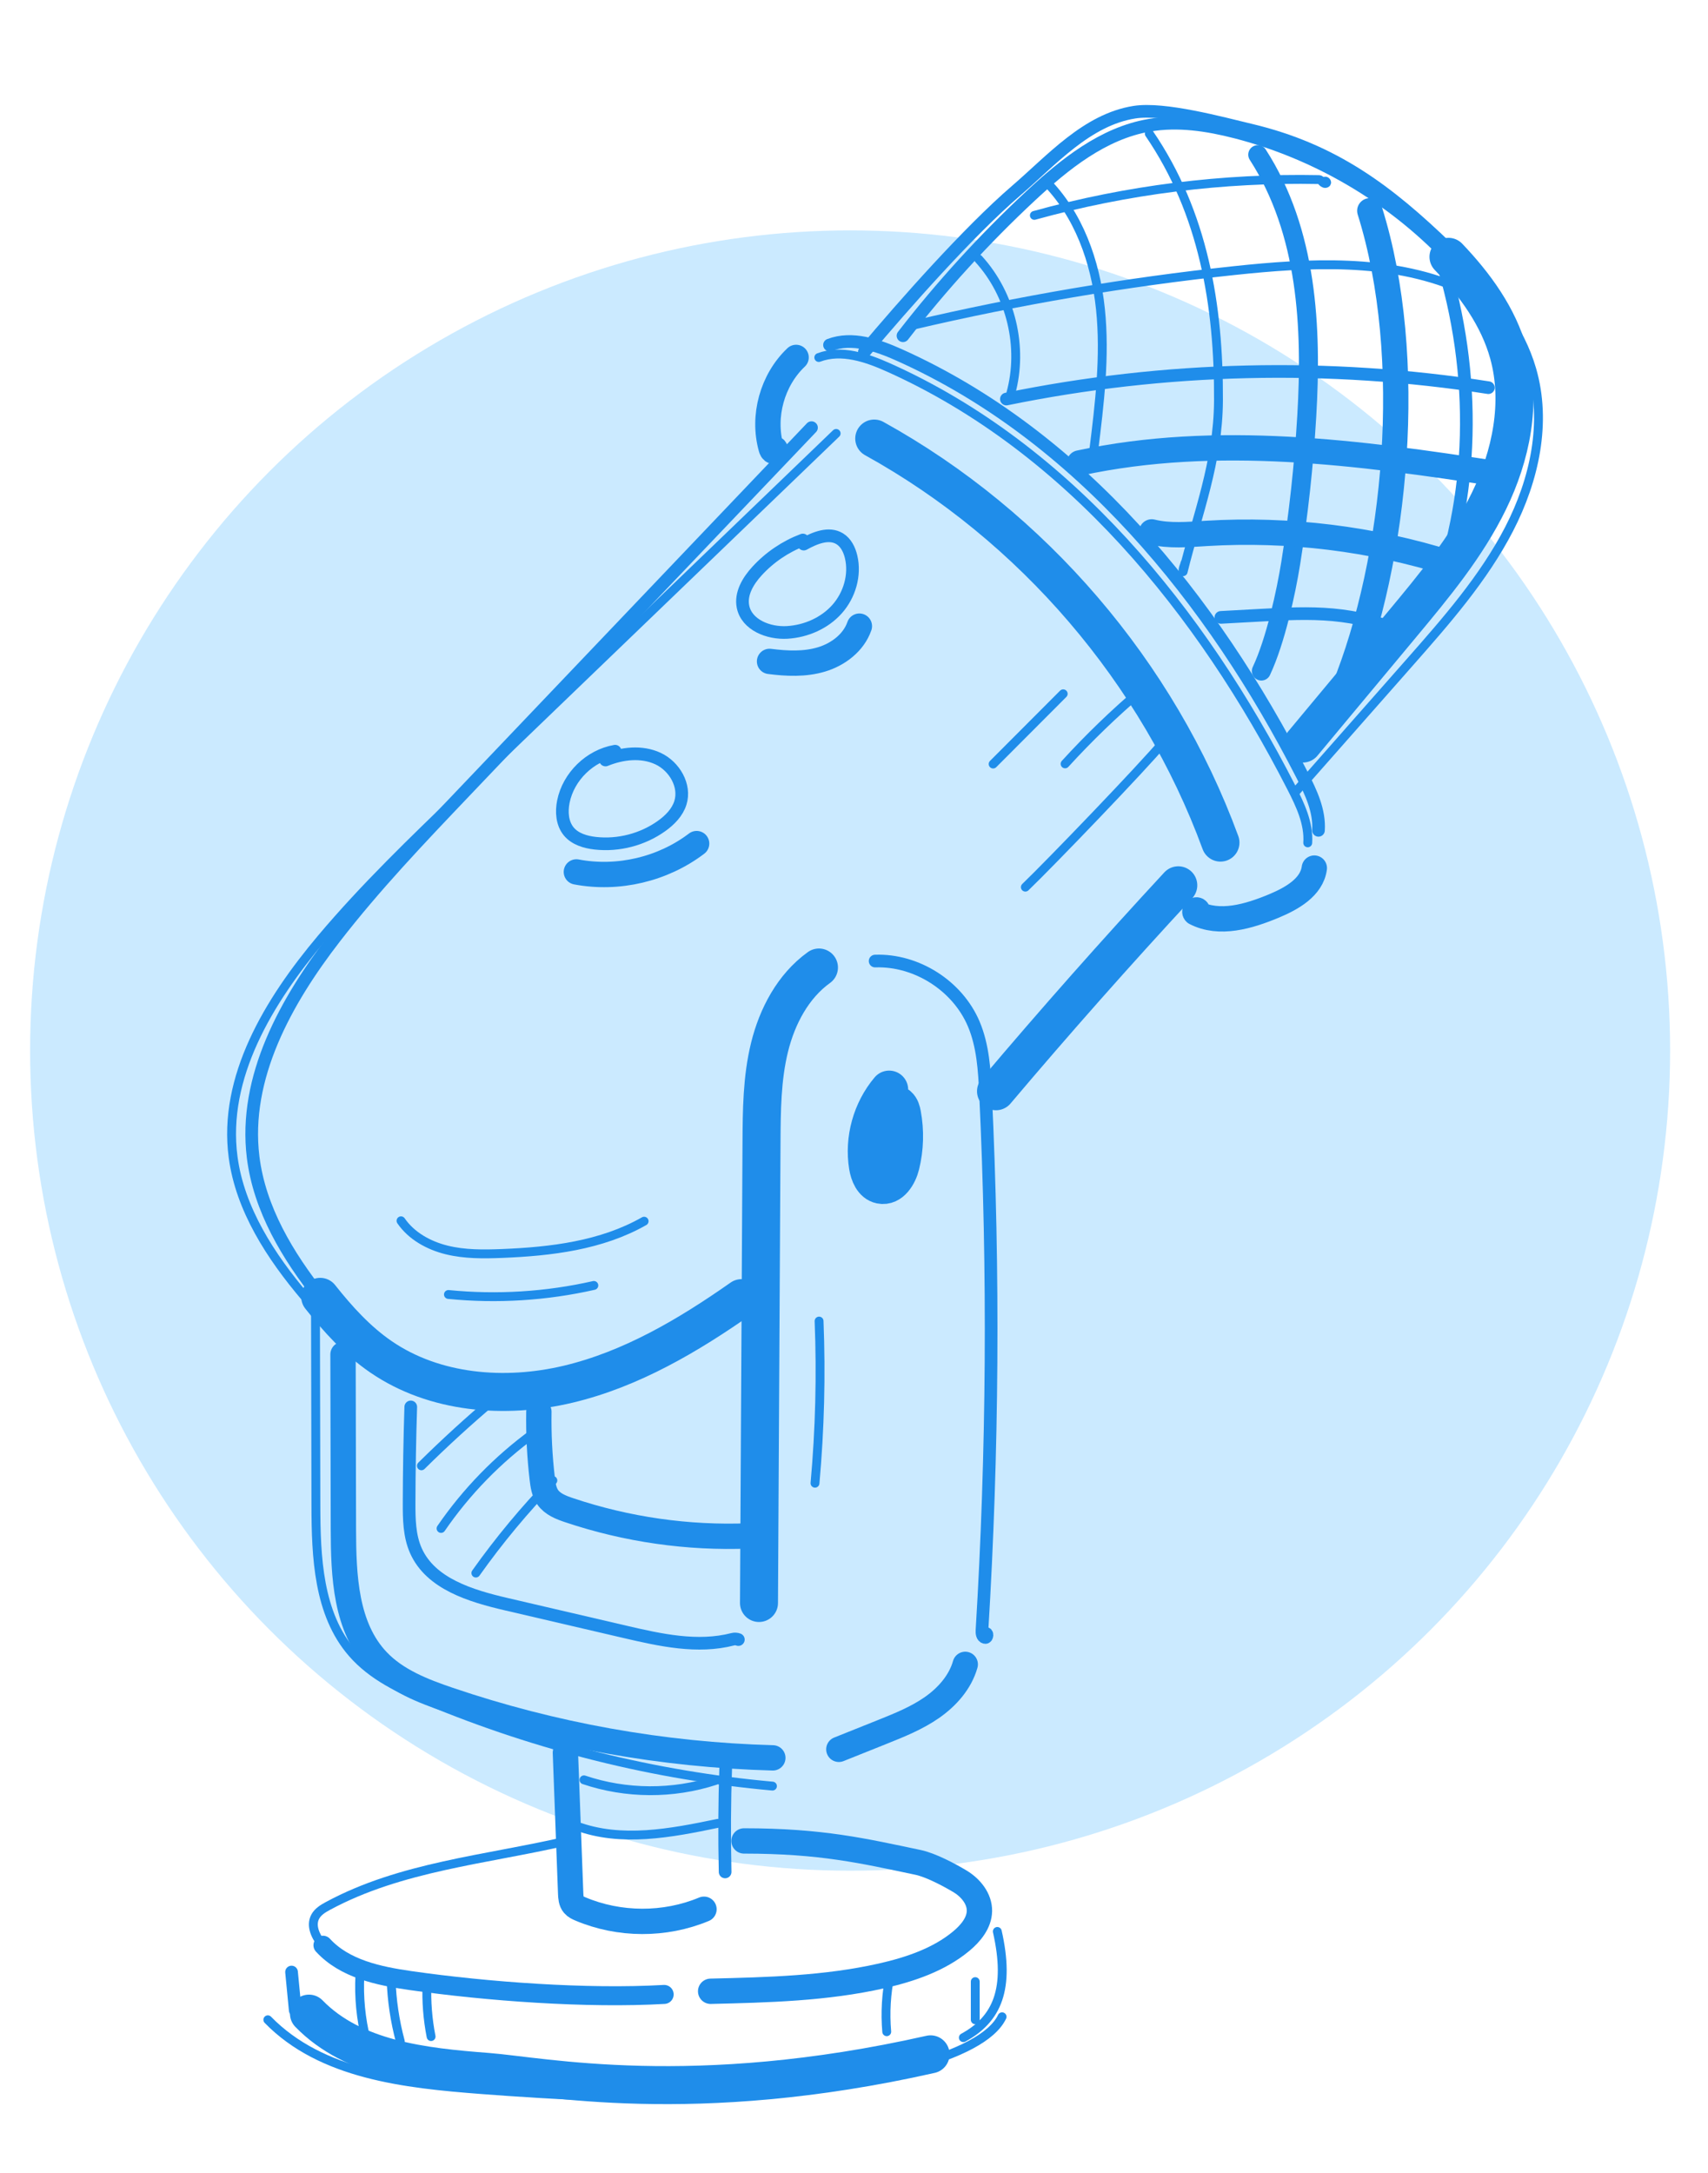
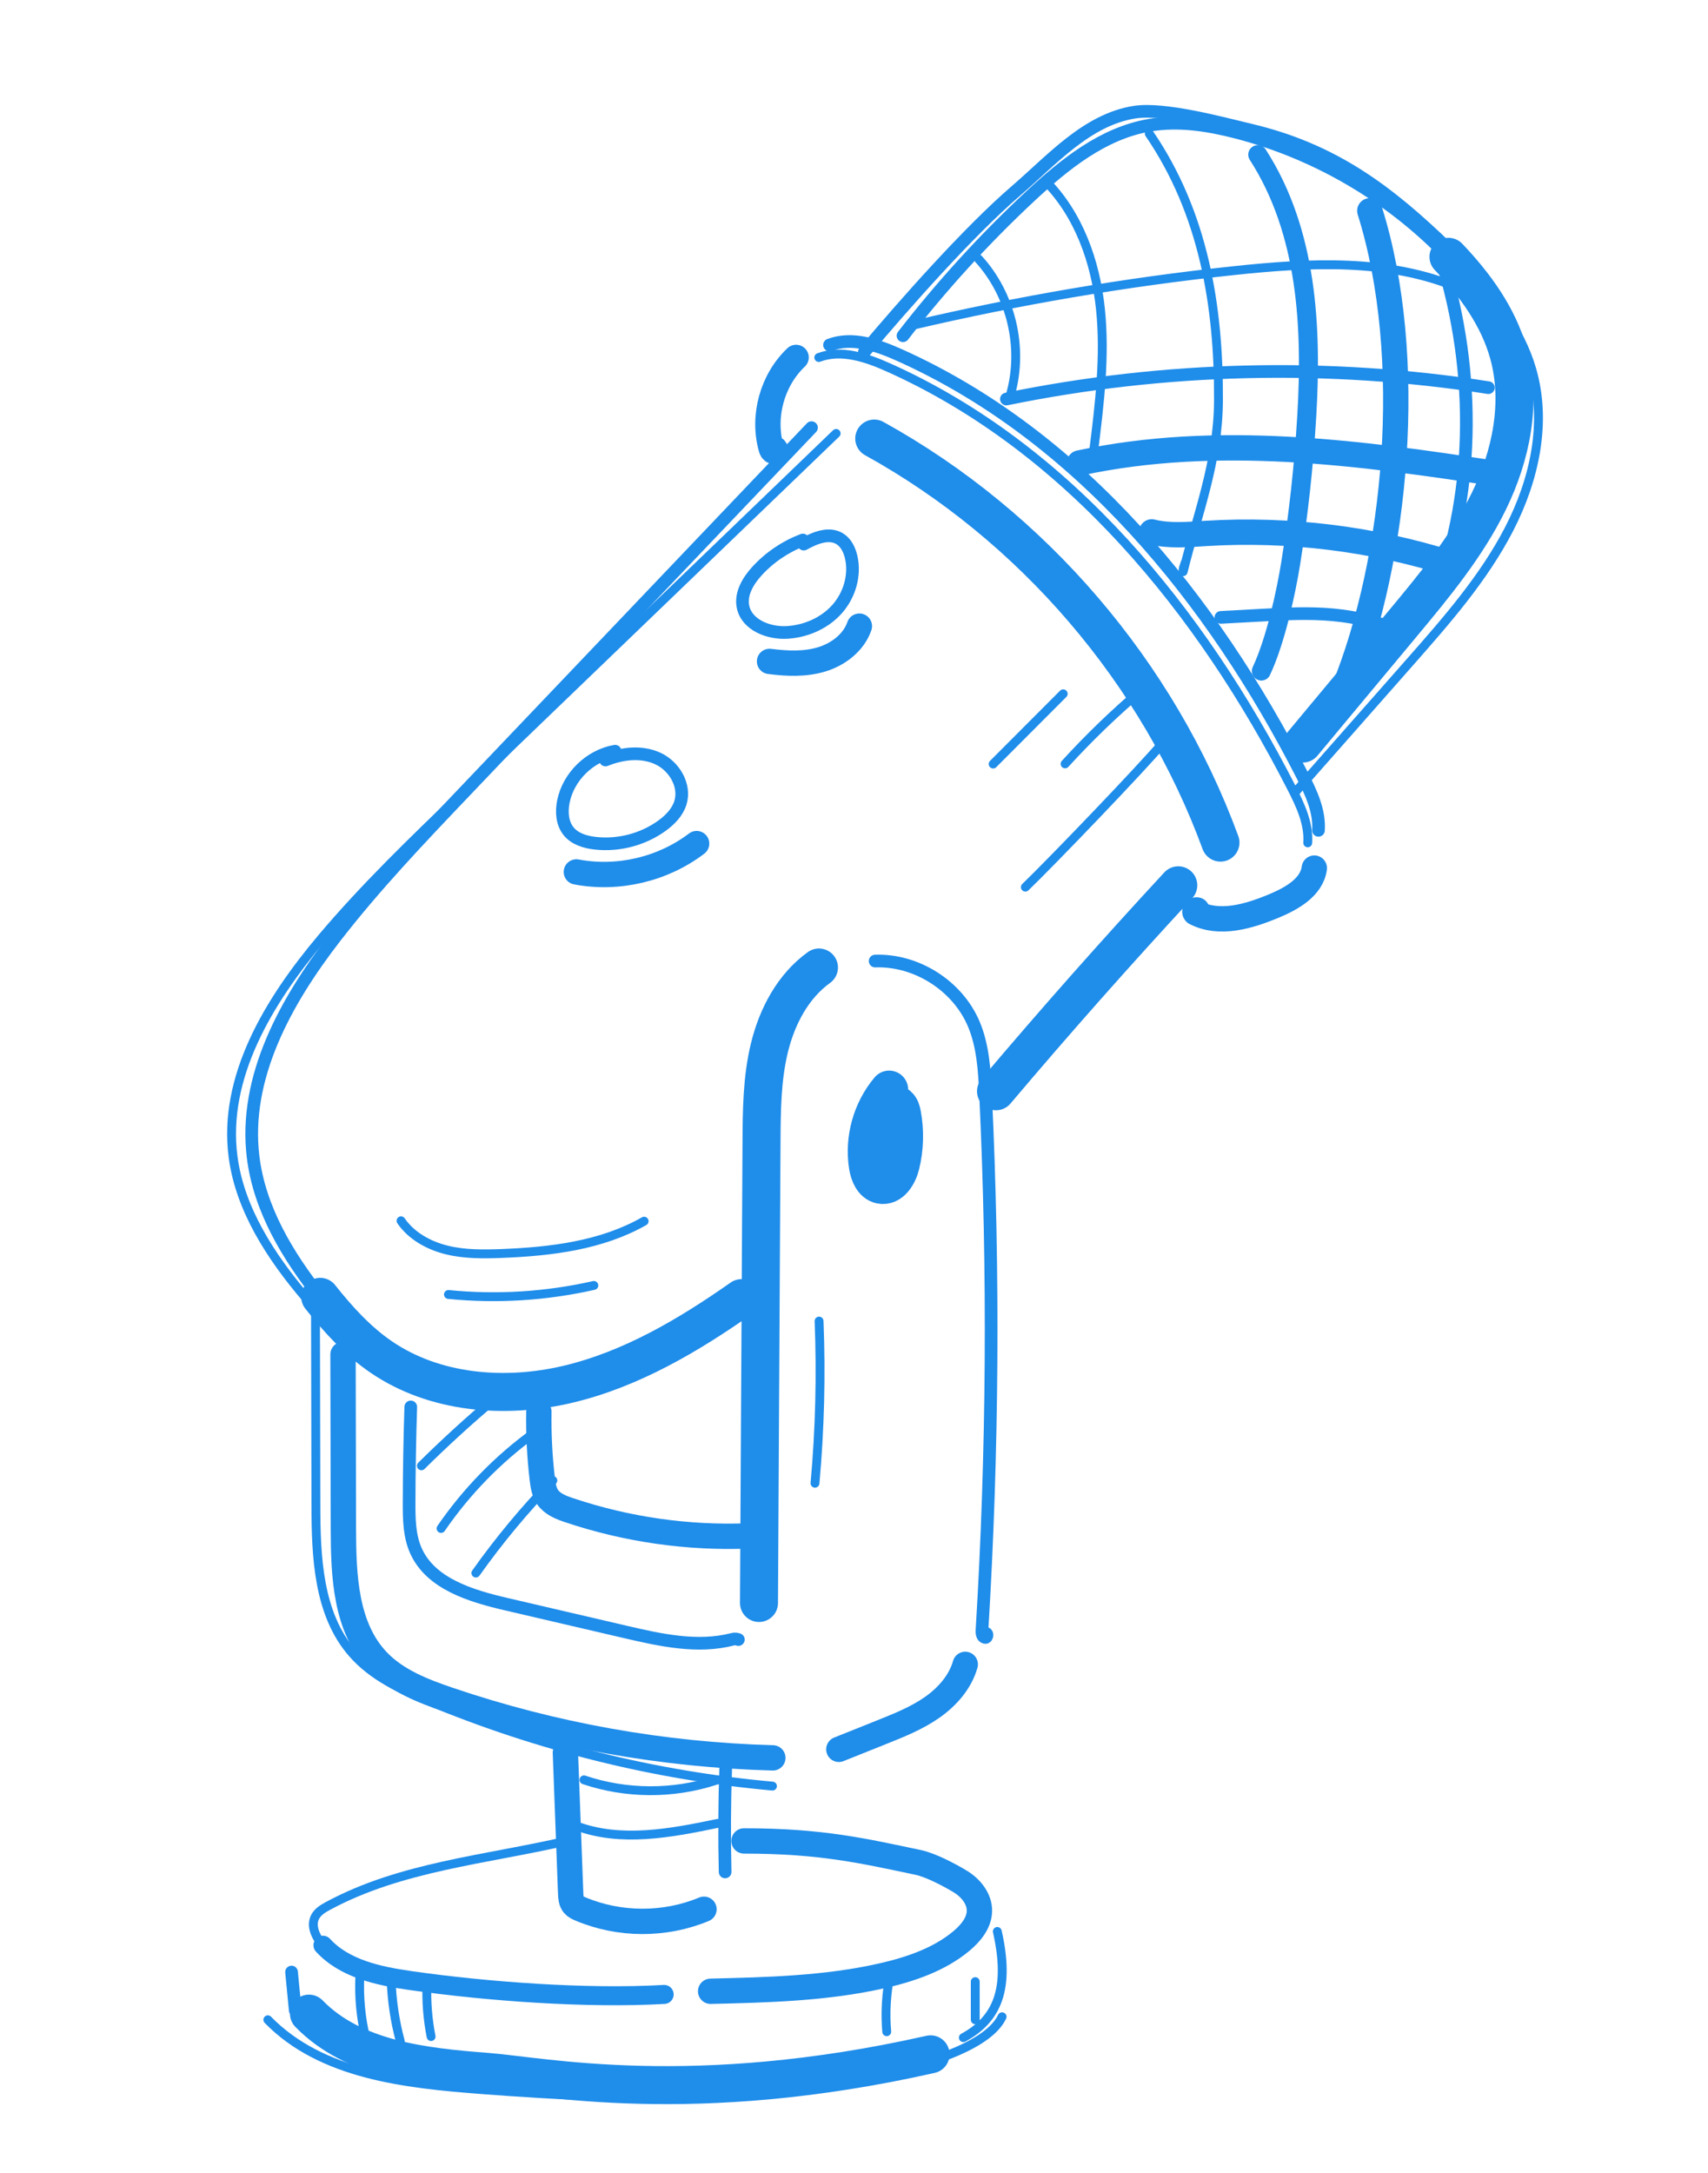
<svg xmlns="http://www.w3.org/2000/svg" viewBox="0 0 157.228 200">
  <g id="circle">
-     <circle cx="78.256" cy="96.688" r="75.484" style="fill: #cbeaff;" />
-   </g>
+     </g>
  <g id="doodle">
    <path d="M29.477,119.357c1.634,2.061,3.426,4.035,5.595,5.522,4.929,3.378,11.412,3.902,17.226,2.519,5.814-1.383,11.068-4.49,15.96-7.922" style="fill: none; stroke: #1f8dea; stroke-linecap: round; stroke-linejoin: round; stroke-width: 3.498px;" />
    <path d="M74.701,39.359c-10.645,11.171-21.29,22.343-31.936,33.514-4.129,4.334-8.267,8.677-11.93,13.411-4.517,5.838-8.436,12.885-7.534,20.211,.589,4.781,3.184,9.086,6.176,12.861" style="fill: none; stroke: #1f8dea; stroke-linecap: round; stroke-linejoin: round; stroke-width: 1.166px;" />
    <path d="M76.971,39.89c-11.497,11.062-22.994,22.124-34.491,33.186-4.46,4.291-8.929,8.592-12.885,13.288-4.878,5.792-9.111,12.798-8.136,20.133,.636,4.787,3.439,9.119,6.67,12.925" style="fill: none; stroke: #1f8dea; stroke-linecap: round; stroke-linejoin: round; stroke-width: .816px;" />
    <path d="M73.284,32.896c-2.199,2.084-3.119,5.42-2.299,8.337,.035,.126,.093,.271,.22,.303s.245-.184,.121-.227" style="fill: none; stroke: #1f8dea; stroke-linecap: round; stroke-linejoin: round; stroke-width: 2.332px;" />
    <path d="M76.36,31.751c2.079-.785,4.396,.012,6.424,.921,16.618,7.449,28.799,22.461,37.089,38.676,.813,1.59,1.615,3.29,1.497,5.072" style="fill: none; stroke: #1f8dea; stroke-linecap: round; stroke-linejoin: round; stroke-width: 1.166px;" />
    <path d="M75.372,32.903c2.079-.785,4.396,.012,6.424,.921,16.618,7.449,28.799,22.461,37.089,38.676,.813,1.59,1.615,3.29,1.497,5.072" style="fill: none; stroke: #1f8dea; stroke-linecap: round; stroke-linejoin: round; stroke-width: .816px;" />
    <path d="M80.477,40.363c14.594,8.072,26.128,21.53,31.871,37.187" style="fill: none; stroke: #1f8dea; stroke-linecap: round; stroke-linejoin: round; stroke-width: 3.498px;" />
-     <path d="M120.988,79.896c-.237,1.766-2.071,2.799-3.715,3.485-2.314,.964-5.021,1.775-7.246,.621-.102-.091,.02-.298,.149-.253s.095,.284-.042,.291" style="fill: none; stroke: #1f8dea; stroke-linecap: round; stroke-linejoin: round; stroke-width: 2.332px;" />
+     <path d="M120.988,79.896c-.237,1.766-2.071,2.799-3.715,3.485-2.314,.964-5.021,1.775-7.246,.621-.102-.091,.02-.298,.149-.253" style="fill: none; stroke: #1f8dea; stroke-linecap: round; stroke-linejoin: round; stroke-width: 2.332px;" />
    <path d="M108.465,81.479c-5.735,6.191-11.33,12.511-16.778,18.955" style="fill: none; stroke: #1f8dea; stroke-linecap: round; stroke-linejoin: round; stroke-width: 3.498px;" />
    <path d="M133.338,23.638c2.443,2.559,4.598,5.516,5.536,8.927,1.237,4.495,.228,9.37-1.816,13.559-2.043,4.19-5.057,7.817-8.04,11.398-3.029,3.637-6.059,7.274-9.088,10.911" style="fill: none; stroke: #1f8dea; stroke-linecap: round; stroke-linejoin: round; stroke-width: 3.498px;" />
    <path d="M134.653,24.316c2.803,2.773,5.274,5.979,6.351,9.676,1.419,4.872,.261,10.156-2.083,14.697-2.344,4.541-5.801,8.473-9.223,12.355-3.475,3.942-6.951,7.884-10.426,11.826" style="fill: none; stroke: #1f8dea; stroke-linecap: round; stroke-linejoin: round; stroke-width: .816px;" />
    <path d="M90.08,23.836c2.986,3.271,4.145,8.11,2.966,12.379" style="fill: none; stroke: #1f8dea; stroke-linecap: round; stroke-linejoin: round; stroke-width: .816px;" />
    <path d="M96.191,16.612c3.104,3.088,4.653,7.468,5.108,11.823s-.085,8.745-.624,13.091" style="fill: none; stroke: #1f8dea; stroke-linecap: round; stroke-linejoin: round; stroke-width: .816px;" />
    <path d="M105.797,12.301c4.978,7.283,6.411,15.814,6.369,24.548-.028,5.69-1.95,10.485-3.252,15.766-.045-.311,.103-.491,.176-.811" style="fill: none; stroke: #1f8dea; stroke-linecap: round; stroke-linejoin: round; stroke-width: .816px;" />
    <path d="M115.781,14.235c4.587,7.12,4.991,15.934,4.512,24.055-.269,4.557-.763,9.078-1.478,13.539-.425,2.654-1.387,7.134-2.703,9.932" style="fill: none; stroke: #1f8dea; stroke-linecap: round; stroke-linejoin: round; stroke-width: 1.749px;" />
    <path d="M126.096,19.401c4.237,13.495,2.478,32.101-2.414,44.088" style="fill: none; stroke: #1f8dea; stroke-linecap: round; stroke-linejoin: round; stroke-width: 2.332px;" />
    <path d="M132.655,23.72c3.37,10.732,3.072,22.325-.819,31.859" style="fill: none; stroke: #1f8dea; stroke-linecap: round; stroke-linejoin: round; stroke-width: 1.166px;" />
-     <path d="M95.217,19.823c8.51-2.358,17.364-3.471,26.193-3.294,.138,.003,.234,.132,.33,.232s.263,.18,.363,.084-.148-.263-.151-.125" style="fill: none; stroke: #1f8dea; stroke-linecap: round; stroke-linejoin: round; stroke-width: .816px;" />
    <path d="M84.031,29.933c9.731-2.288,19.604-3.968,29.545-5.025,6.953-.74,14.241-1.128,20.684,1.589" style="fill: none; stroke: #1f8dea; stroke-linecap: round; stroke-linejoin: round; stroke-width: .816px;" />
    <path d="M92.643,36.727c14.569-2.987,29.673-3.344,44.367-1.048" style="fill: none; stroke: #1f8dea; stroke-linecap: round; stroke-linejoin: round; stroke-width: 1.166px;" />
    <path d="M99.368,42.61c12.622-2.709,25.731-.967,38.489,1.002" style="fill: none; stroke: #1f8dea; stroke-linecap: round; stroke-linejoin: round; stroke-width: 2.332px;" />
    <path d="M106.019,48.954c1.637,.407,3.353,.24,5.036,.138,7.565-.456,15.213,.482,22.443,2.754" style="fill: none; stroke: #1f8dea; stroke-linecap: round; stroke-linejoin: round; stroke-width: 2.332px;" />
    <path d="M112.386,56.822c1.211-.066,2.422-.133,3.633-.199,2.225-.122,4.459-.243,6.678-.039,2.183,.201,4.337,.72,6.373,1.535" style="fill: none; stroke: #1f8dea; stroke-linecap: round; stroke-linejoin: round; stroke-width: 1.166px;" />
    <path d="M107.141,68.262c-2.063,2.46-10.44,11.164-12.754,13.388" style="fill: none; stroke: #1f8dea; stroke-linecap: round; stroke-linejoin: round; stroke-width: .816px;" />
    <path d="M36.915,112.357c.963,1.405,2.559,2.28,4.214,2.687s3.381,.388,5.083,.321c4.512-.179,9.157-.739,13.082-2.972" style="fill: none; stroke: #1f8dea; stroke-linecap: round; stroke-linejoin: round; stroke-width: .816px;" />
    <path d="M56.623,69.138c-2.321,.403-4.3,2.331-4.763,4.641-.189,.942-.116,2.003,.497,2.744,.583,.704,1.534,.984,2.442,1.085,2.137,.239,4.354-.338,6.104-1.588,.758-.541,1.452-1.241,1.73-2.13,.496-1.584-.553-3.368-2.057-4.071s-3.3-.499-4.837,.128" style="fill: none; stroke: #1f8dea; stroke-linecap: round; stroke-linejoin: round; stroke-width: 1.166px;" />
    <path d="M73.904,49.7c-1.605,.608-3.064,1.597-4.222,2.863-.823,.899-1.527,2.081-1.286,3.276,.339,1.68,2.357,2.469,4.068,2.366,1.728-.104,3.436-.848,4.588-2.14,1.152-1.293,1.696-3.142,1.294-4.826-.156-.652-.475-1.306-1.048-1.655-1-.61-2.284-.075-3.31,.492" style="fill: none; stroke: #1f8dea; stroke-linecap: round; stroke-linejoin: round; stroke-width: 1.166px;" />
    <path d="M53.057,80.249c3.835,.73,7.963-.243,11.07-2.608" style="fill: none; stroke: #1f8dea; stroke-linecap: round; stroke-linejoin: round; stroke-width: 2.332px;" />
    <path d="M70.84,60.873c1.594,.205,3.242,.28,4.781-.182s2.963-1.544,3.488-3.063" style="fill: none; stroke: #1f8dea; stroke-linecap: round; stroke-linejoin: round; stroke-width: 2.332px;" />
    <path d="M75.388,89.046c-2.388,1.717-3.848,4.489-4.55,7.345-.702,2.856-.722,5.83-.738,8.771-.077,14.123-.155,28.247-.232,42.37" style="fill: none; stroke: #1f8dea; stroke-linecap: round; stroke-linejoin: round; stroke-width: 3.498px;" />
    <path d="M80.559,88.452c3.816-.134,7.597,2.278,9.082,5.797,.849,2.011,.979,4.242,1.083,6.422,.781,16.448,.671,32.938-.328,49.374-.016,.256,.018,.588,.266,.657s.25-.493,.047-.336" style="fill: none; stroke: #1f8dea; stroke-linecap: round; stroke-linejoin: round; stroke-width: 1.166px;" />
    <path d="M81.851,100.283c-1.625,1.921-2.358,4.567-1.953,7.05,.119,.727,.452,1.56,1.173,1.709,.938,.194,1.604-.898,1.833-1.827,.374-1.519,.42-3.119,.133-4.657-.055-.297-.135-.613-.365-.809s-.654-.18-.772,.098" style="fill: none; stroke: #1f8dea; stroke-linecap: round; stroke-linejoin: round; stroke-width: 3.498px;" />
    <path d="M31.576,124.657c.012,5.361,.023,10.721,.035,16.082,.009,4.287,.192,9.03,3.153,12.132,1.729,1.811,4.155,2.76,6.526,3.566,9.608,3.266,19.709,5.076,29.853,5.35" style="fill: none; stroke: #1f8dea; stroke-linecap: round; stroke-linejoin: round; stroke-width: 2.332px;" />
    <path d="M29.042,120.767c.012,5.923,.025,11.846,.037,17.769,.01,4.737,.205,9.989,3.352,13.61,1.838,2.115,4.417,3.322,6.938,4.368,10.215,4.239,20.954,6.902,31.739,7.871" style="fill: none; stroke: #1f8dea; stroke-linecap: round; stroke-linejoin: round; stroke-width: .816px;" />
    <path d="M77.219,161.001c1.331-.533,2.662-1.065,3.993-1.598,1.583-.633,3.181-1.275,4.579-2.251,1.398-.976,2.598-2.329,3.063-3.97" style="fill: none; stroke: #1f8dea; stroke-linecap: round; stroke-linejoin: round; stroke-width: 2.332px;" />
    <path d="M37.812,129.487c-.094,2.934-.144,5.869-.152,8.804-.004,1.501,.014,3.053,.624,4.425,1.362,3.061,5.064,4.168,8.327,4.928,3.64,.848,7.28,1.696,10.921,2.545,3.262,.76,6.679,1.52,9.922,.681,.169-.044,.351-.034,.514,.029" style="fill: none; stroke: #1f8dea; stroke-linecap: round; stroke-linejoin: round; stroke-width: 1.166px;" />
    <path d="M49.606,129.931c-.034,2.061,.07,4.125,.311,6.172,.069,.59,.159,1.203,.497,1.691,.444,.642,1.226,.945,1.966,1.194,5.311,1.786,10.948,2.594,16.547,2.371" style="fill: none; stroke: #1f8dea; stroke-linecap: round; stroke-linejoin: round; stroke-width: 2.332px;" />
    <path d="M75.399,121.586c.198,4.975,.072,9.964-.375,14.923" style="fill: none; stroke: #1f8dea; stroke-linecap: round; stroke-linejoin: round; stroke-width: .816px;" />
    <path d="M52.047,161.315c.162,4.316,.323,8.631,.485,12.947,.014,.366,.039,.762,.277,1.041,.155,.182,.381,.286,.601,.38,3.59,1.525,7.795,1.539,11.394,.036" style="fill: none; stroke: #1f8dea; stroke-linecap: round; stroke-linejoin: round; stroke-width: 2.332px;" />
    <path d="M66.806,162.624c-.112,3.219-.13,6.441-.055,9.661" style="fill: none; stroke: #1f8dea; stroke-linecap: round; stroke-linejoin: round; stroke-width: 1.166px;" />
    <path d="M29.73,179.03c1.995,2.175,5.119,2.832,8.04,3.251,7.038,1.01,16.269,1.688,23.368,1.278" style="fill: none; stroke: #1f8dea; stroke-linecap: round; stroke-linejoin: round; stroke-width: 1.749px;" />
    <path d="M52.084,169.457c-7.395,1.702-15.204,2.346-21.881,5.95-.458,.247-.931,.53-1.18,.987-.464,.855,.049,1.919,.707,2.636" style="fill: none; stroke: #1f8dea; stroke-linecap: round; stroke-linejoin: round; stroke-width: .816px;" />
    <path d="M68.489,169.432c7.132,0,11.001,.921,16.02,1.975,1.165,.245,2.864,1.145,3.867,1.747,1.003,.603,1.802,1.613,1.785,2.723-.017,1.097-.804,2.056-1.685,2.786-2.034,1.688-4.683,2.594-7.333,3.192-5.128,1.156-10.451,1.288-15.726,1.414" style="fill: none; stroke: #1f8dea; stroke-linecap: round; stroke-linejoin: round; stroke-width: 2.332px;" />
    <path d="M28.441,185.326c4.108,4.216,10.531,4.912,16.401,5.361,5.099,.39,18.929,3.324,40.82-1.614" style="fill: none; stroke: #1f8dea; stroke-linecap: round; stroke-linejoin: round; stroke-width: 3.498px;" />
    <path d="M24.655,185.892c4.924,5.053,12.622,5.887,19.657,6.425,6.111,.467,16.488,1.12,24.068,.433,11.521-1.044,22.055-3.348,23.866-7.134" style="fill: none; stroke: #1f8dea; stroke-linecap: round; stroke-linejoin: round; stroke-width: .816px;" />
    <path d="M89.776,182.38c0,1.17,0,2.341,0,3.511" style="fill: none; stroke: #1f8dea; stroke-linecap: round; stroke-linejoin: round; stroke-width: .816px;" />
    <path d="M88.679,187.537c3.127-1.701,4.319-4.506,3.127-9.775" style="fill: none; stroke: #1f8dea; stroke-linecap: round; stroke-linejoin: round; stroke-width: .816px;" />
    <path d="M26.838,181.498c.113,1.174,.227,2.347,.34,3.521" style="fill: none; stroke: #1f8dea; stroke-linecap: round; stroke-linejoin: round; stroke-width: 1.166px;" />
    <path d="M45.444,128.83c-2.296,1.937-4.515,3.965-6.651,6.078" style="fill: none; stroke: #1f8dea; stroke-linecap: round; stroke-linejoin: round; stroke-width: .816px;" />
    <path d="M49.161,131.883c-3.326,2.414-6.235,5.4-8.56,8.789" style="fill: none; stroke: #1f8dea; stroke-linecap: round; stroke-linejoin: round; stroke-width: .816px;" />
    <path d="M50.892,136.255c-2.576,2.654-4.947,5.507-7.087,8.523" style="fill: none; stroke: #1f8dea; stroke-linecap: round; stroke-linejoin: round; stroke-width: .816px;" />
    <path d="M97.872,63.855c-2.15,2.155-4.3,4.31-6.45,6.464" style="fill: none; stroke: #1f8dea; stroke-linecap: round; stroke-linejoin: round; stroke-width: .816px;" />
    <path d="M105.082,63.515c-2.518,2.143-4.87,4.412-7.037,6.789" style="fill: none; stroke: #1f8dea; stroke-linecap: round; stroke-linejoin: round; stroke-width: .816px;" />
    <path d="M41.28,119.139c4.468,.443,9.007,.161,13.385-.832" style="fill: none; stroke: #1f8dea; stroke-linecap: round; stroke-linejoin: round; stroke-width: .816px;" />
    <path d="M33.18,181.065c-.177,1.982-.058,3.99,.353,5.937" style="fill: none; stroke: #1f8dea; stroke-linecap: round; stroke-linejoin: round; stroke-width: .816px;" />
    <path d="M36.002,182.161c.061,1.929,.346,3.852,.847,5.716" style="fill: none; stroke: #1f8dea; stroke-linecap: round; stroke-linejoin: round; stroke-width: .816px;" />
    <path d="M39.303,182.599c-.061,1.621,.067,3.248,.38,4.839" style="fill: none; stroke: #1f8dea; stroke-linecap: round; stroke-linejoin: round; stroke-width: .816px;" />
    <path d="M81.94,181.735c-.359,1.724-.465,3.501-.313,5.256" style="fill: none; stroke: #1f8dea; stroke-linecap: round; stroke-linejoin: round; stroke-width: .816px;" />
    <path d="M53.757,163.81c3.88,1.311,8.182,1.334,12.076,.066" style="fill: none; stroke: #1f8dea; stroke-linecap: round; stroke-linejoin: round; stroke-width: .816px;" />
    <path d="M53.045,168.049c4.125,1.547,8.716,.665,13.029-.234" style="fill: none; stroke: #1f8dea; stroke-linecap: round; stroke-linejoin: round; stroke-width: .816px;" />
    <path d="M83.124,30.901c3.553-4.589,7.478-8.891,11.723-12.849,3.151-2.938,6.696-5.792,10.942-6.521,2.649-.455,5.376-.039,7.979,.632,7.418,1.912,14.28,5.935,19.57,11.475" style="fill: none; stroke: #1f8dea; stroke-linecap: round; stroke-linejoin: round; stroke-width: 1.166px;" />
    <path d="M79.572,32.381c3.662-4.364,9.613-11.087,13.988-14.85,3.248-2.794,6.489-6.512,10.865-7.205,2.731-.433,8.016,1.008,10.698,1.646,7.645,1.818,12.653,5.603,18.105,10.87" style="fill: none; stroke: #1f8dea; stroke-linecap: round; stroke-linejoin: round; stroke-width: 1.166px;" />
  </g>
</svg>